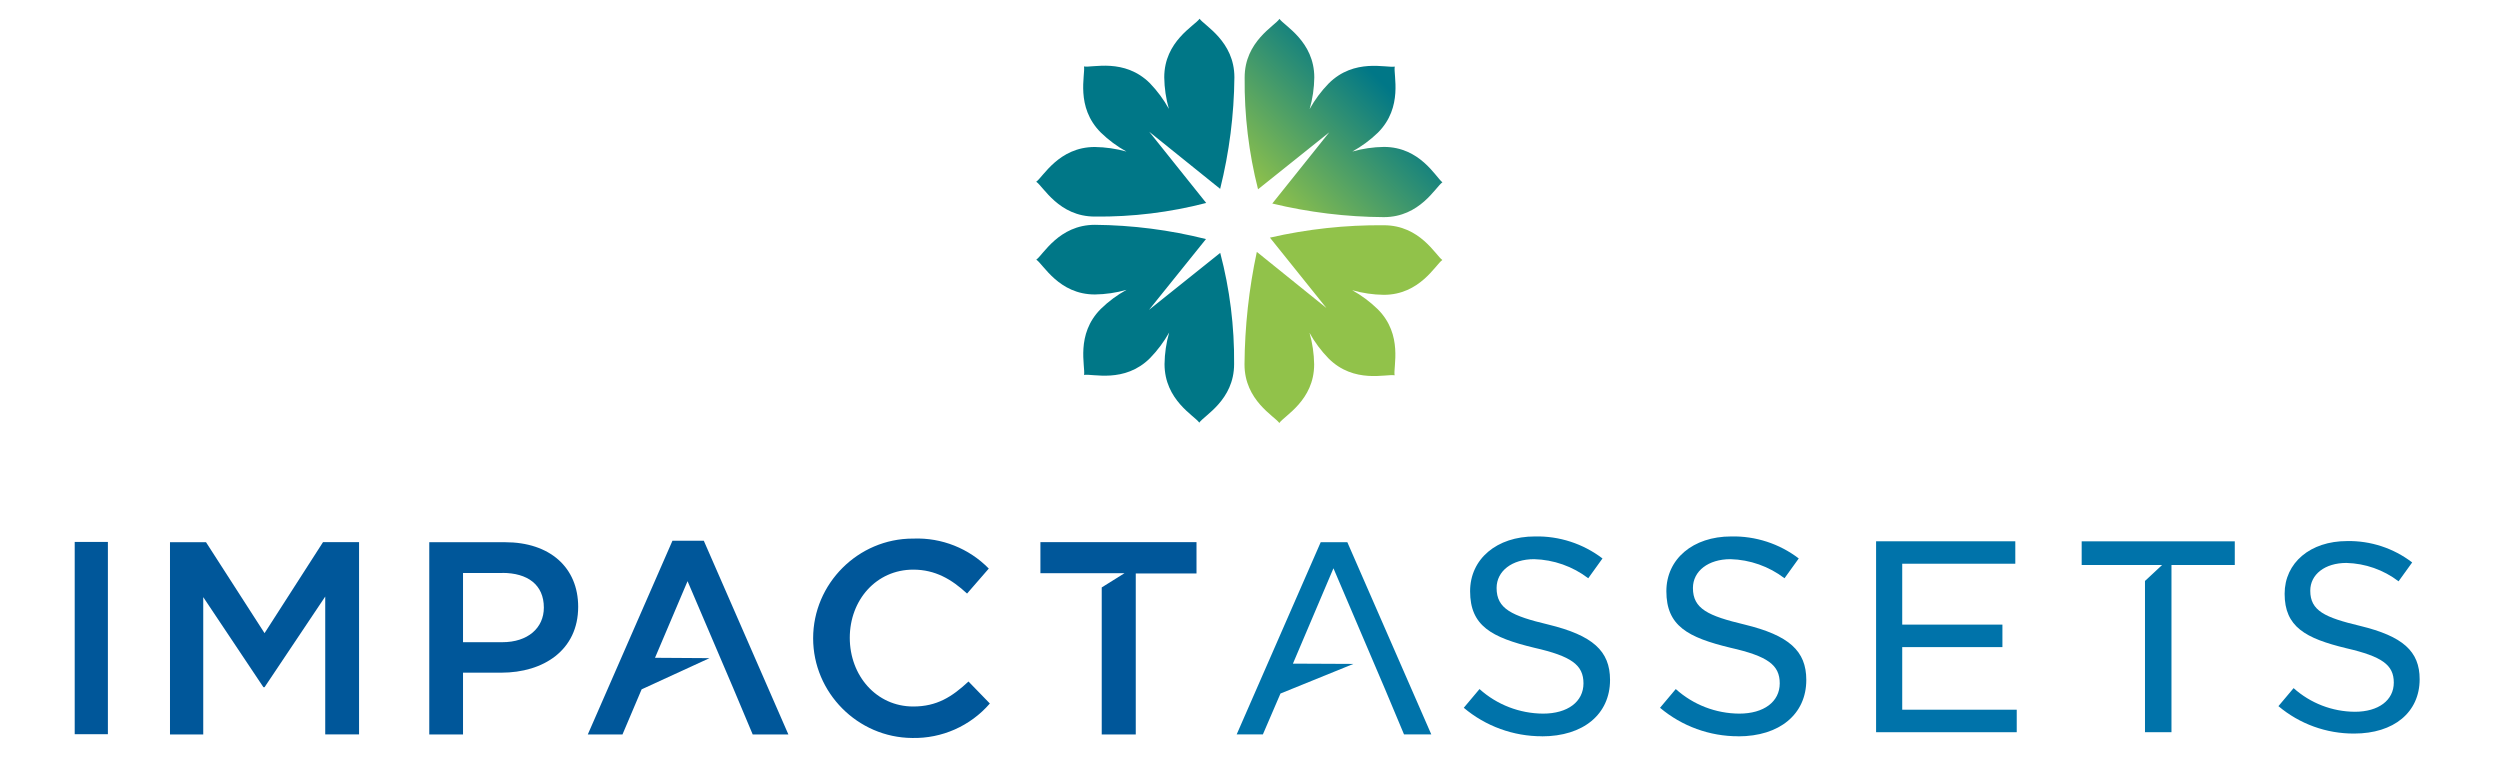
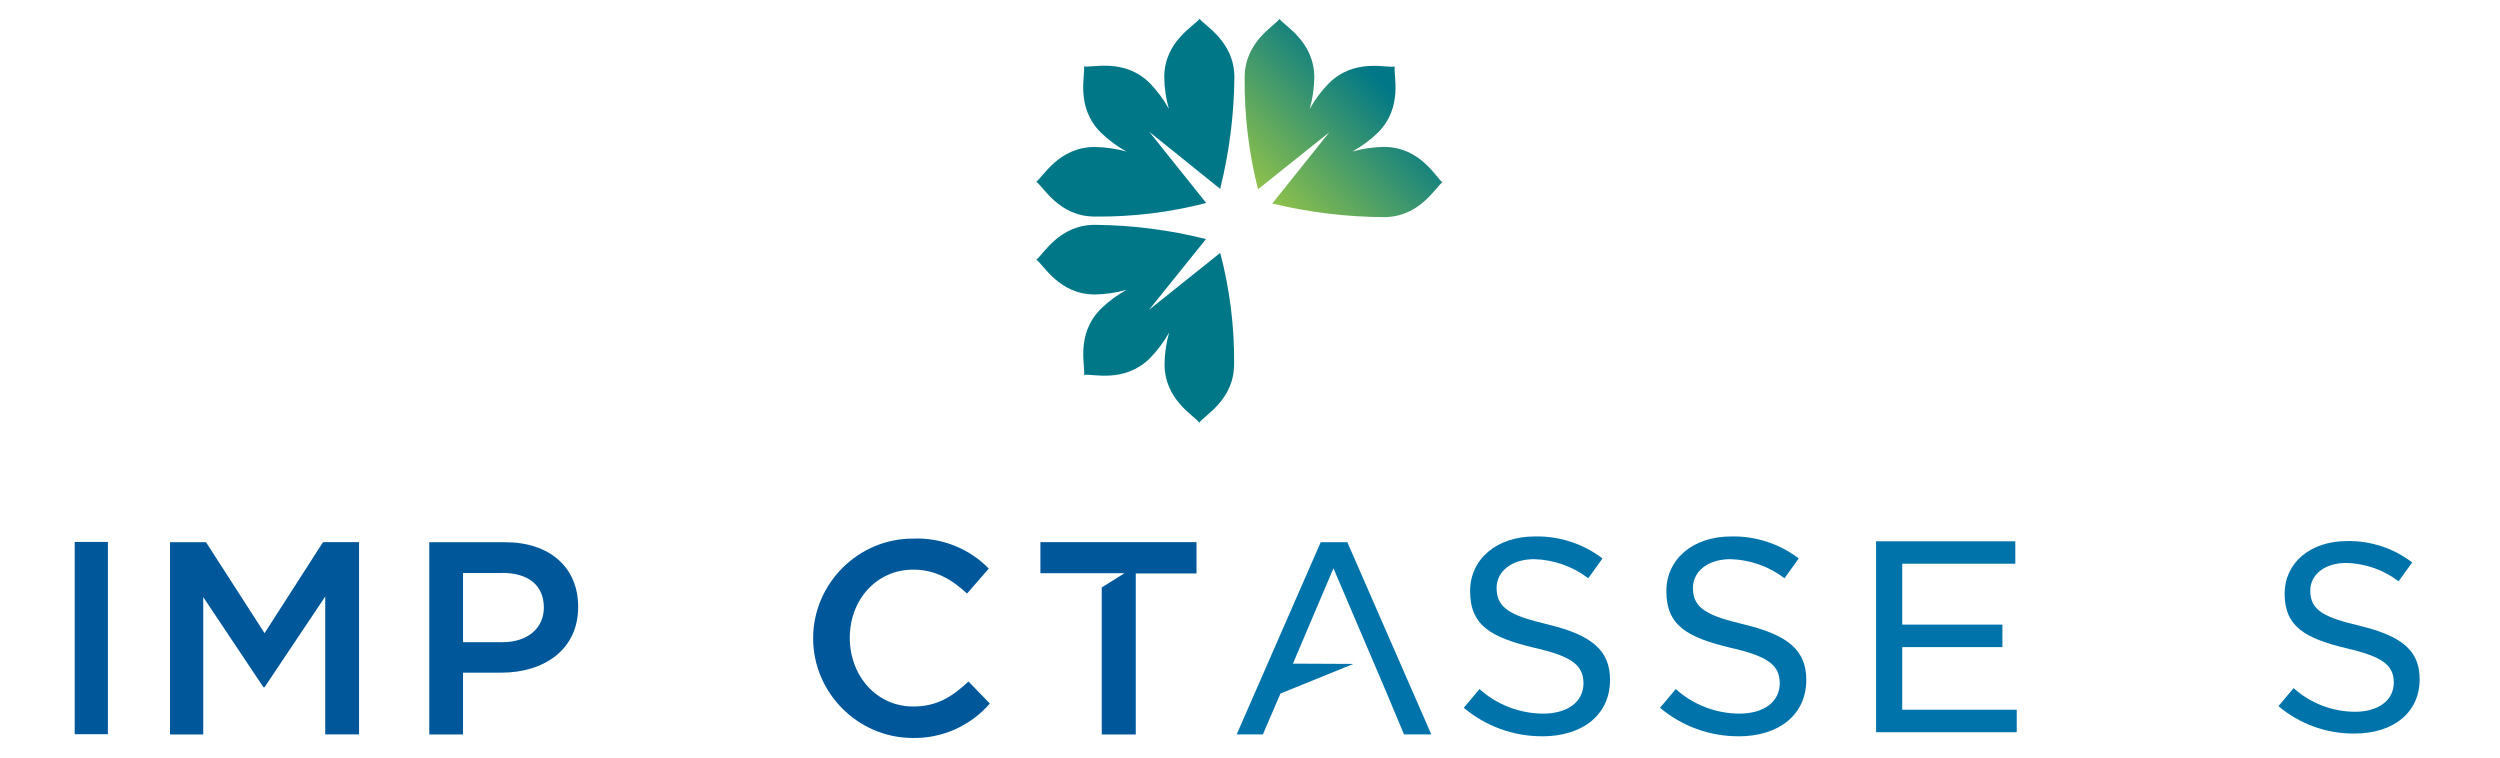
<svg xmlns="http://www.w3.org/2000/svg" width="100%" height="100%" viewBox="0 0 330 100" version="1.1" xml:space="preserve" style="fill-rule:evenodd;clip-rule:evenodd;stroke-linejoin:round;stroke-miterlimit:2;">
  <g transform="matrix(0.94,0,0,0.94,9.861,2.473)">
    <path d="M183.84,18C182.341,18.02 180.852,18.239 179.41,18.65C180.718,17.928 181.925,17.037 183,16C186.59,12.41 185.15,7.87 185.37,6.72C184.22,6.94 179.68,5.5 176.09,9.09C175.044,10.162 174.146,11.37 173.42,12.68C173.831,11.238 174.05,9.749 174.07,8.25C174.07,3.18 169.84,0.98 169.18,0.02C168.52,1.02 164.29,3.18 164.29,8.25C164.236,13.543 164.868,18.82 166.17,23.95L176.17,15.95L168.17,25.95C173.299,27.189 178.554,27.83 183.83,27.86C188.91,27.86 191.1,23.63 192.06,22.97C191.11,22.23 188.92,18 183.84,18Z" style="fill:url(#_Linear1);fill-rule:nonzero;" />
  </g>
  <g transform="matrix(0.94,0,0,0.94,9.861,2.473)">
-     <path d="M183.84,29C178.457,28.951 173.087,29.535 167.84,30.74L175.77,40.62L166,32.74C164.889,37.934 164.309,43.228 164.27,48.54C164.27,53.62 168.5,55.81 169.16,56.77C169.82,55.77 174.05,53.62 174.05,48.54C174.03,47.041 173.811,45.552 173.4,44.11C174.126,45.42 175.024,46.628 176.07,47.7C179.66,51.29 184.2,49.85 185.35,50.07C185.13,48.92 186.57,44.38 182.98,40.79C181.907,39.745 180.7,38.847 179.39,38.12C180.832,38.531 182.321,38.75 183.82,38.77C188.9,38.77 191.09,34.54 192.05,33.88C191.11,33.22 188.92,29 183.84,29Z" style="fill:url(#_Linear2);fill-rule:nonzero;" />
-   </g>
+     </g>
  <g transform="matrix(0.94,0,0,0.94,9.861,2.473)">
    <path d="M160.86,32.88L150.86,40.88L158.86,30.94C153.758,29.657 148.521,28.986 143.26,28.94C138.19,28.94 135.99,33.17 135.03,33.83C136.03,34.49 138.19,38.72 143.26,38.72C144.762,38.7 146.255,38.482 147.7,38.07C146.385,38.793 145.174,39.692 144.1,40.74C140.51,44.33 141.95,48.87 141.74,50.02C142.88,49.8 147.42,51.24 151.01,47.65C152.056,46.575 152.957,45.368 153.69,44.06C153.279,45.502 153.06,46.991 153.04,48.49C153.04,53.57 157.27,55.76 157.92,56.72C158.58,55.72 162.81,53.57 162.81,48.49C162.86,43.223 162.204,37.973 160.86,32.88Z" style="fill:url(#_Linear3);fill-rule:nonzero;" />
  </g>
  <g transform="matrix(0.94,0,0,0.94,9.861,2.473)">
    <path d="M160.85,23.89C162.129,18.767 162.8,13.51 162.85,8.23C162.85,3.16 158.62,0.96 157.96,0C157.26,1 153,3.16 153,8.23C153.02,9.729 153.238,11.219 153.65,12.66C152.926,11.353 152.035,10.147 151,9.07C147.41,5.48 142.87,6.92 141.73,6.7C141.94,7.85 140.5,12.39 144.09,15.98C145.164,17.028 146.375,17.927 147.69,18.65C146.243,18.248 144.751,18.033 143.25,18.01C138.18,18.01 135.98,22.23 135.02,22.89C136.02,23.55 138.18,27.78 143.25,27.78C148.525,27.837 153.784,27.195 158.89,25.87L150.89,15.87L160.85,23.89Z" style="fill:url(#_Linear4);fill-rule:nonzero;" />
  </g>
  <g transform="matrix(0.94,0,0,0.94,9.861,2.473)">
    <path d="M186.67,100.5L183.99,94.11L176.76,77.17L171.07,90.56L179.56,90.6L169.32,94.76L166.85,100.5L163.17,100.5L174.97,73.51L178.71,73.51L190.5,100.5L186.67,100.5Z" style="fill:rgb(0,115,170);fill-rule:nonzero;" />
  </g>
  <g transform="matrix(0.94,0,0,0.94,9.861,2.473)">
-     <path d="M290.72,100.19L290.72,78.95L293.12,76.71L281.83,76.71L281.83,73.39L303.33,73.39L303.33,76.71L294.44,76.71L294.44,100.19L290.72,100.19Z" style="fill:rgb(0,115,170);fill-rule:nonzero;" />
-   </g>
+     </g>
  <g transform="matrix(0.94,0,0,0.94,9.861,2.473)">
    <path d="M206.06,100.76C202.036,100.771 198.137,99.353 195.06,96.76L197.27,94.13C199.723,96.335 202.902,97.563 206.2,97.58C209.65,97.58 211.87,95.91 211.87,93.33C211.87,90.75 210.19,89.52 204.95,88.33C198.95,86.88 195.95,85.26 195.95,80.39C195.95,75.86 199.69,72.7 205.05,72.7C208.472,72.624 211.819,73.714 214.54,75.79L212.54,78.57C210.351,76.902 207.691,75.965 204.94,75.89C201.84,75.89 199.67,77.55 199.67,79.94C199.67,82.87 201.81,83.85 206.92,85.07C213.16,86.59 215.6,88.77 215.6,92.85C215.6,97.66 211.85,100.77 206.04,100.77L206.06,100.76Z" style="fill:rgb(0,115,170);fill-rule:nonzero;" />
  </g>
  <g transform="matrix(0.94,0,0,0.94,9.861,2.473)">
    <path d="M233.62,100.76C229.596,100.771 225.697,99.353 222.62,96.76L224.83,94.13C227.279,96.335 230.455,97.564 233.75,97.58C237.2,97.58 239.43,95.91 239.43,93.33C239.43,90.75 237.75,89.52 232.51,88.33C226.51,86.88 223.51,85.26 223.51,80.39C223.51,75.86 227.25,72.7 232.61,72.7C236.032,72.624 239.379,73.714 242.1,75.79L240.1,78.57C237.914,76.903 235.258,75.965 232.51,75.89C229.41,75.89 227.24,77.55 227.24,79.94C227.24,82.87 229.38,83.85 234.48,85.07C240.73,86.59 243.16,88.77 243.16,92.85C243.16,97.66 239.41,100.77 233.61,100.77L233.62,100.76Z" style="fill:rgb(0,115,170);fill-rule:nonzero;" />
  </g>
  <g transform="matrix(0.94,0,0,0.94,9.861,2.473)">
    <path d="M252.96,100.19L252.96,73.38L272.51,73.38L272.51,76.53L256.63,76.53L256.63,85.08L270.7,85.08L270.7,88.24L256.63,88.24L256.63,97.03L272.71,97.03L272.71,100.19L252.96,100.19Z" style="fill:rgb(0,115,170);fill-rule:nonzero;" />
  </g>
  <g transform="matrix(0.94,0,0,0.94,9.861,2.473)">
    <path d="M320.07,100.38C316.19,100.395 312.428,99.03 309.46,96.53L311.59,94C313.954,96.119 317.015,97.301 320.19,97.32C323.51,97.32 325.66,95.71 325.66,93.22C325.66,90.73 324,89.56 319,88.4C313.25,87.01 310.33,85.4 310.33,80.75C310.33,76.39 313.94,73.35 319.1,73.35C322.398,73.286 325.622,74.344 328.24,76.35L326.33,79C324.22,77.389 321.654,76.486 319,76.42C316,76.42 313.93,78.02 313.93,80.32C313.93,83.14 315.98,84.08 320.93,85.26C326.93,86.72 329.29,88.82 329.29,92.75C329.29,97.39 325.68,100.38 320.09,100.38L320.07,100.38Z" style="fill:rgb(0,115,170);fill-rule:nonzero;" />
  </g>
  <g transform="matrix(0.94,0,0,0.94,9.861,2.473)">
    <rect x="0" y="73.47" width="4.66" height="27" style="fill:rgb(0,87,154);fill-rule:nonzero;" />
  </g>
  <g transform="matrix(0.94,0,0,0.94,9.861,2.473)">
    <path d="M26.66,93.87L26.5,93.87L18.05,81.22L18.05,100.51L13.38,100.51L13.38,73.51L18.44,73.51L26.66,86.28L34.87,73.5L39.93,73.5L39.93,100.5L35.18,100.5L35.18,81.14L26.66,93.87Z" style="fill:rgb(0,87,154);fill-rule:nonzero;" />
  </g>
  <g transform="matrix(0.94,0,0,0.94,9.861,2.473)">
    <path d="M59.9,91.83L54.53,91.83L54.53,100.51L49.79,100.51L49.79,73.51L60.44,73.51C66.73,73.51 70.7,77.06 70.7,82.58C70.7,88.66 65.84,91.83 59.9,91.83ZM60.05,77.83L54.53,77.83L54.53,87.55L60.05,87.55C63.64,87.55 65.88,85.55 65.88,82.69C65.88,79.48 63.6,77.82 60.05,77.82L60.05,77.83Z" style="fill:rgb(0,87,154);fill-rule:nonzero;" />
  </g>
  <g transform="matrix(0.94,0,0,0.94,9.861,2.473)">
-     <path d="M88.34,73.3L83.94,73.3L72.05,100.51L76.92,100.51L79.61,94.17L89.14,89.79L81.49,89.74L86.06,78.98L92.47,93.99L95.21,100.51L100.22,100.51L88.34,73.3Z" style="fill:rgb(0,87,154);fill-rule:nonzero;" />
-   </g>
+     </g>
  <g transform="matrix(0.94,0,0,0.94,9.861,2.473)">
    <path d="M117.6,101C109.956,100.948 103.695,94.644 103.695,87C103.695,79.32 110.015,73 117.695,73C117.727,73 117.758,73 117.79,73C121.747,72.851 125.589,74.381 128.36,77.21L125.31,80.72C123.15,78.72 120.84,77.36 117.75,77.36C112.58,77.36 108.84,81.61 108.84,86.93C108.84,92.25 112.58,96.58 117.75,96.58C121.07,96.58 123.19,95.23 125.51,93.07L128.51,96.16C125.779,99.318 121.774,101.095 117.6,101Z" style="fill:rgb(0,87,154);fill-rule:nonzero;" />
  </g>
  <g transform="matrix(0.94,0,0,0.94,9.861,2.473)">
    <path d="M149,100.51L144.22,100.51L144.22,79.86L147.42,77.86L135.61,77.86L135.61,73.5L157.53,73.5L157.53,77.9L149,77.9L149,100.51Z" style="fill:rgb(0,87,154);fill-rule:nonzero;" />
  </g>
  <g transform="matrix(1,0,0,1,0,-10.685)">
    <rect x="-25" y="-25.43" width="379.5" height="172.13" style="fill:none;" />
  </g>
  <defs>
    <linearGradient id="_Linear1" x1="0" y1="0" x2="1" y2="0" gradientUnits="userSpaceOnUse" gradientTransform="matrix(-18.07,18.08,-18.08,-18.07,184.66,7.41)">
      <stop offset="0" style="stop-color:rgb(0,119,135);stop-opacity:1" />
      <stop offset="0.07" style="stop-color:rgb(0,119,135);stop-opacity:1" />
      <stop offset="0.98" style="stop-color:rgb(145,194,74);stop-opacity:1" />
      <stop offset="1" style="stop-color:rgb(145,194,74);stop-opacity:1" />
    </linearGradient>
    <linearGradient id="_Linear2" x1="0" y1="0" x2="1" y2="0" gradientUnits="userSpaceOnUse" gradientTransform="matrix(-528.098,-510.742,510.742,-528.098,5316.9,1416.25)">
      <stop offset="0" style="stop-color:rgb(0,119,135);stop-opacity:1" />
      <stop offset="0.07" style="stop-color:rgb(0,119,135);stop-opacity:1" />
      <stop offset="0.98" style="stop-color:rgb(145,194,74);stop-opacity:1" />
      <stop offset="1" style="stop-color:rgb(145,194,74);stop-opacity:1" />
    </linearGradient>
    <linearGradient id="_Linear3" x1="0" y1="0" x2="1" y2="0" gradientUnits="userSpaceOnUse" gradientTransform="matrix(484.807,-493.651,493.651,484.807,4102.67,1392.66)">
      <stop offset="0" style="stop-color:rgb(0,119,135);stop-opacity:1" />
      <stop offset="0.07" style="stop-color:rgb(0,119,135);stop-opacity:1" />
      <stop offset="0.98" style="stop-color:rgb(145,194,74);stop-opacity:1" />
      <stop offset="1" style="stop-color:rgb(145,194,74);stop-opacity:1" />
    </linearGradient>
    <linearGradient id="_Linear4" x1="0" y1="0" x2="1" y2="0" gradientUnits="userSpaceOnUse" gradientTransform="matrix(520.421,545.39,-545.39,520.421,4076.03,173.647)">
      <stop offset="0" style="stop-color:rgb(0,119,135);stop-opacity:1" />
      <stop offset="0.07" style="stop-color:rgb(0,119,135);stop-opacity:1" />
      <stop offset="0.98" style="stop-color:rgb(145,194,74);stop-opacity:1" />
      <stop offset="1" style="stop-color:rgb(145,194,74);stop-opacity:1" />
    </linearGradient>
  </defs>
</svg>